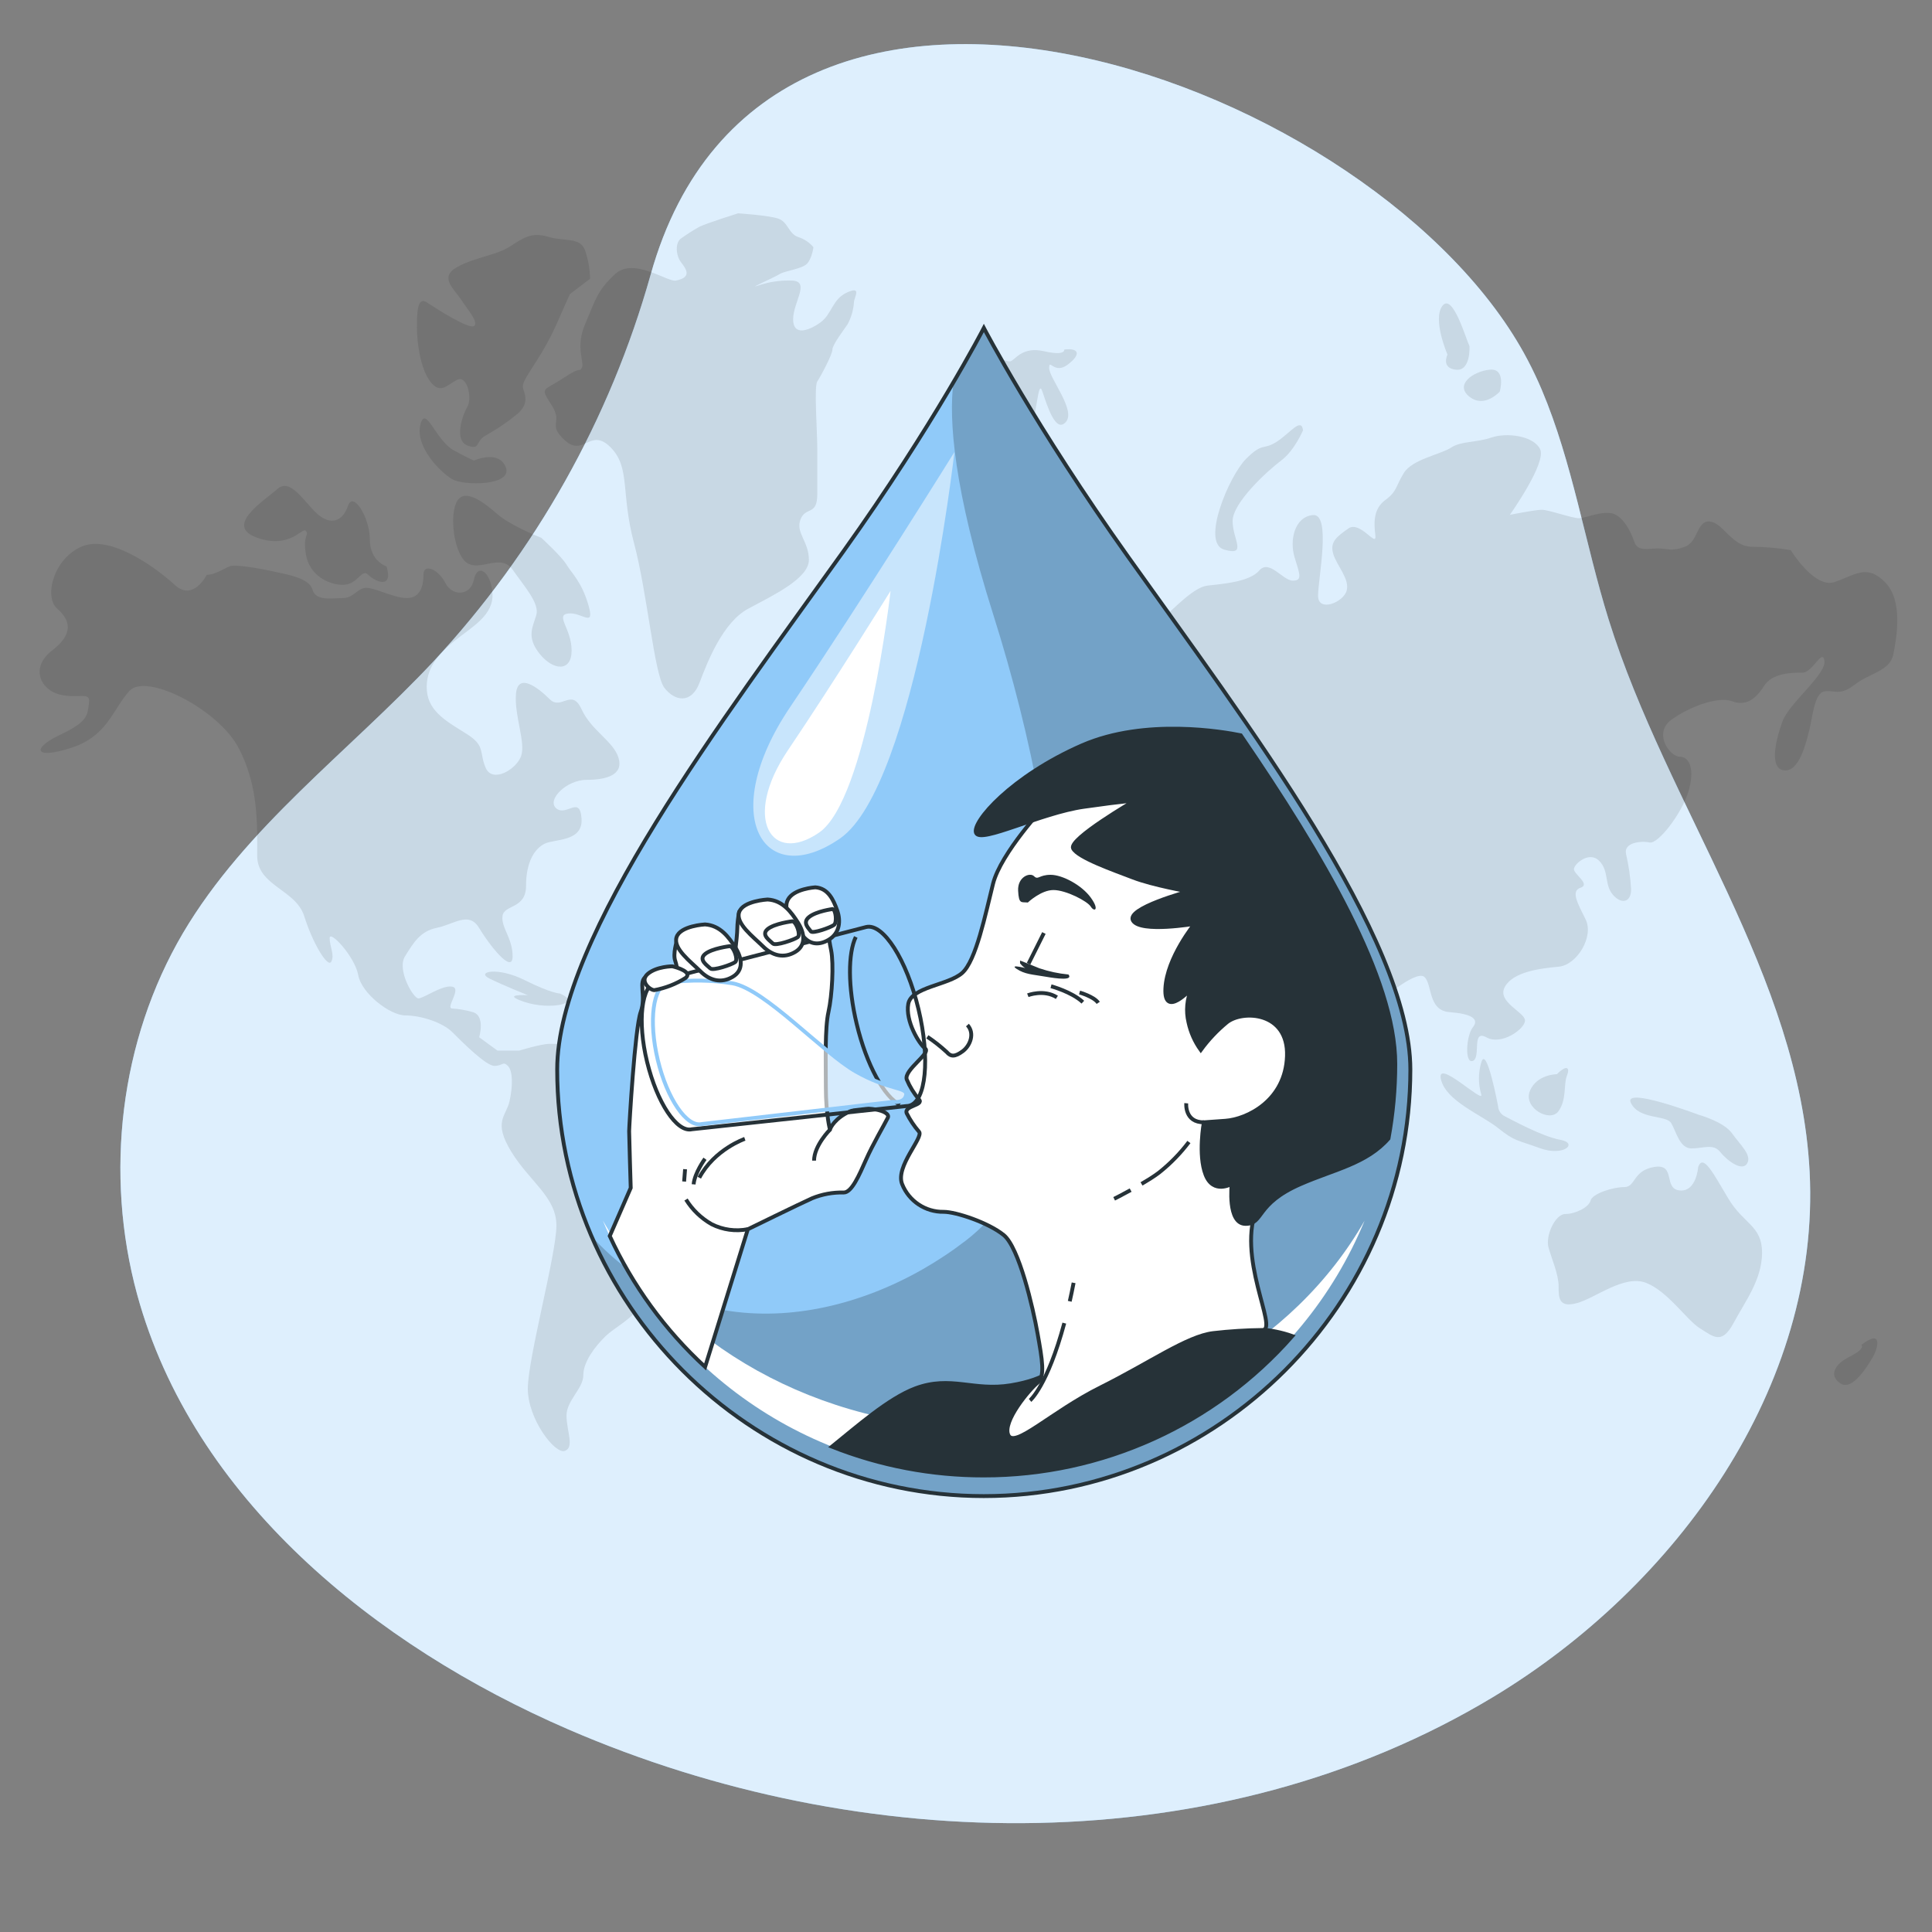
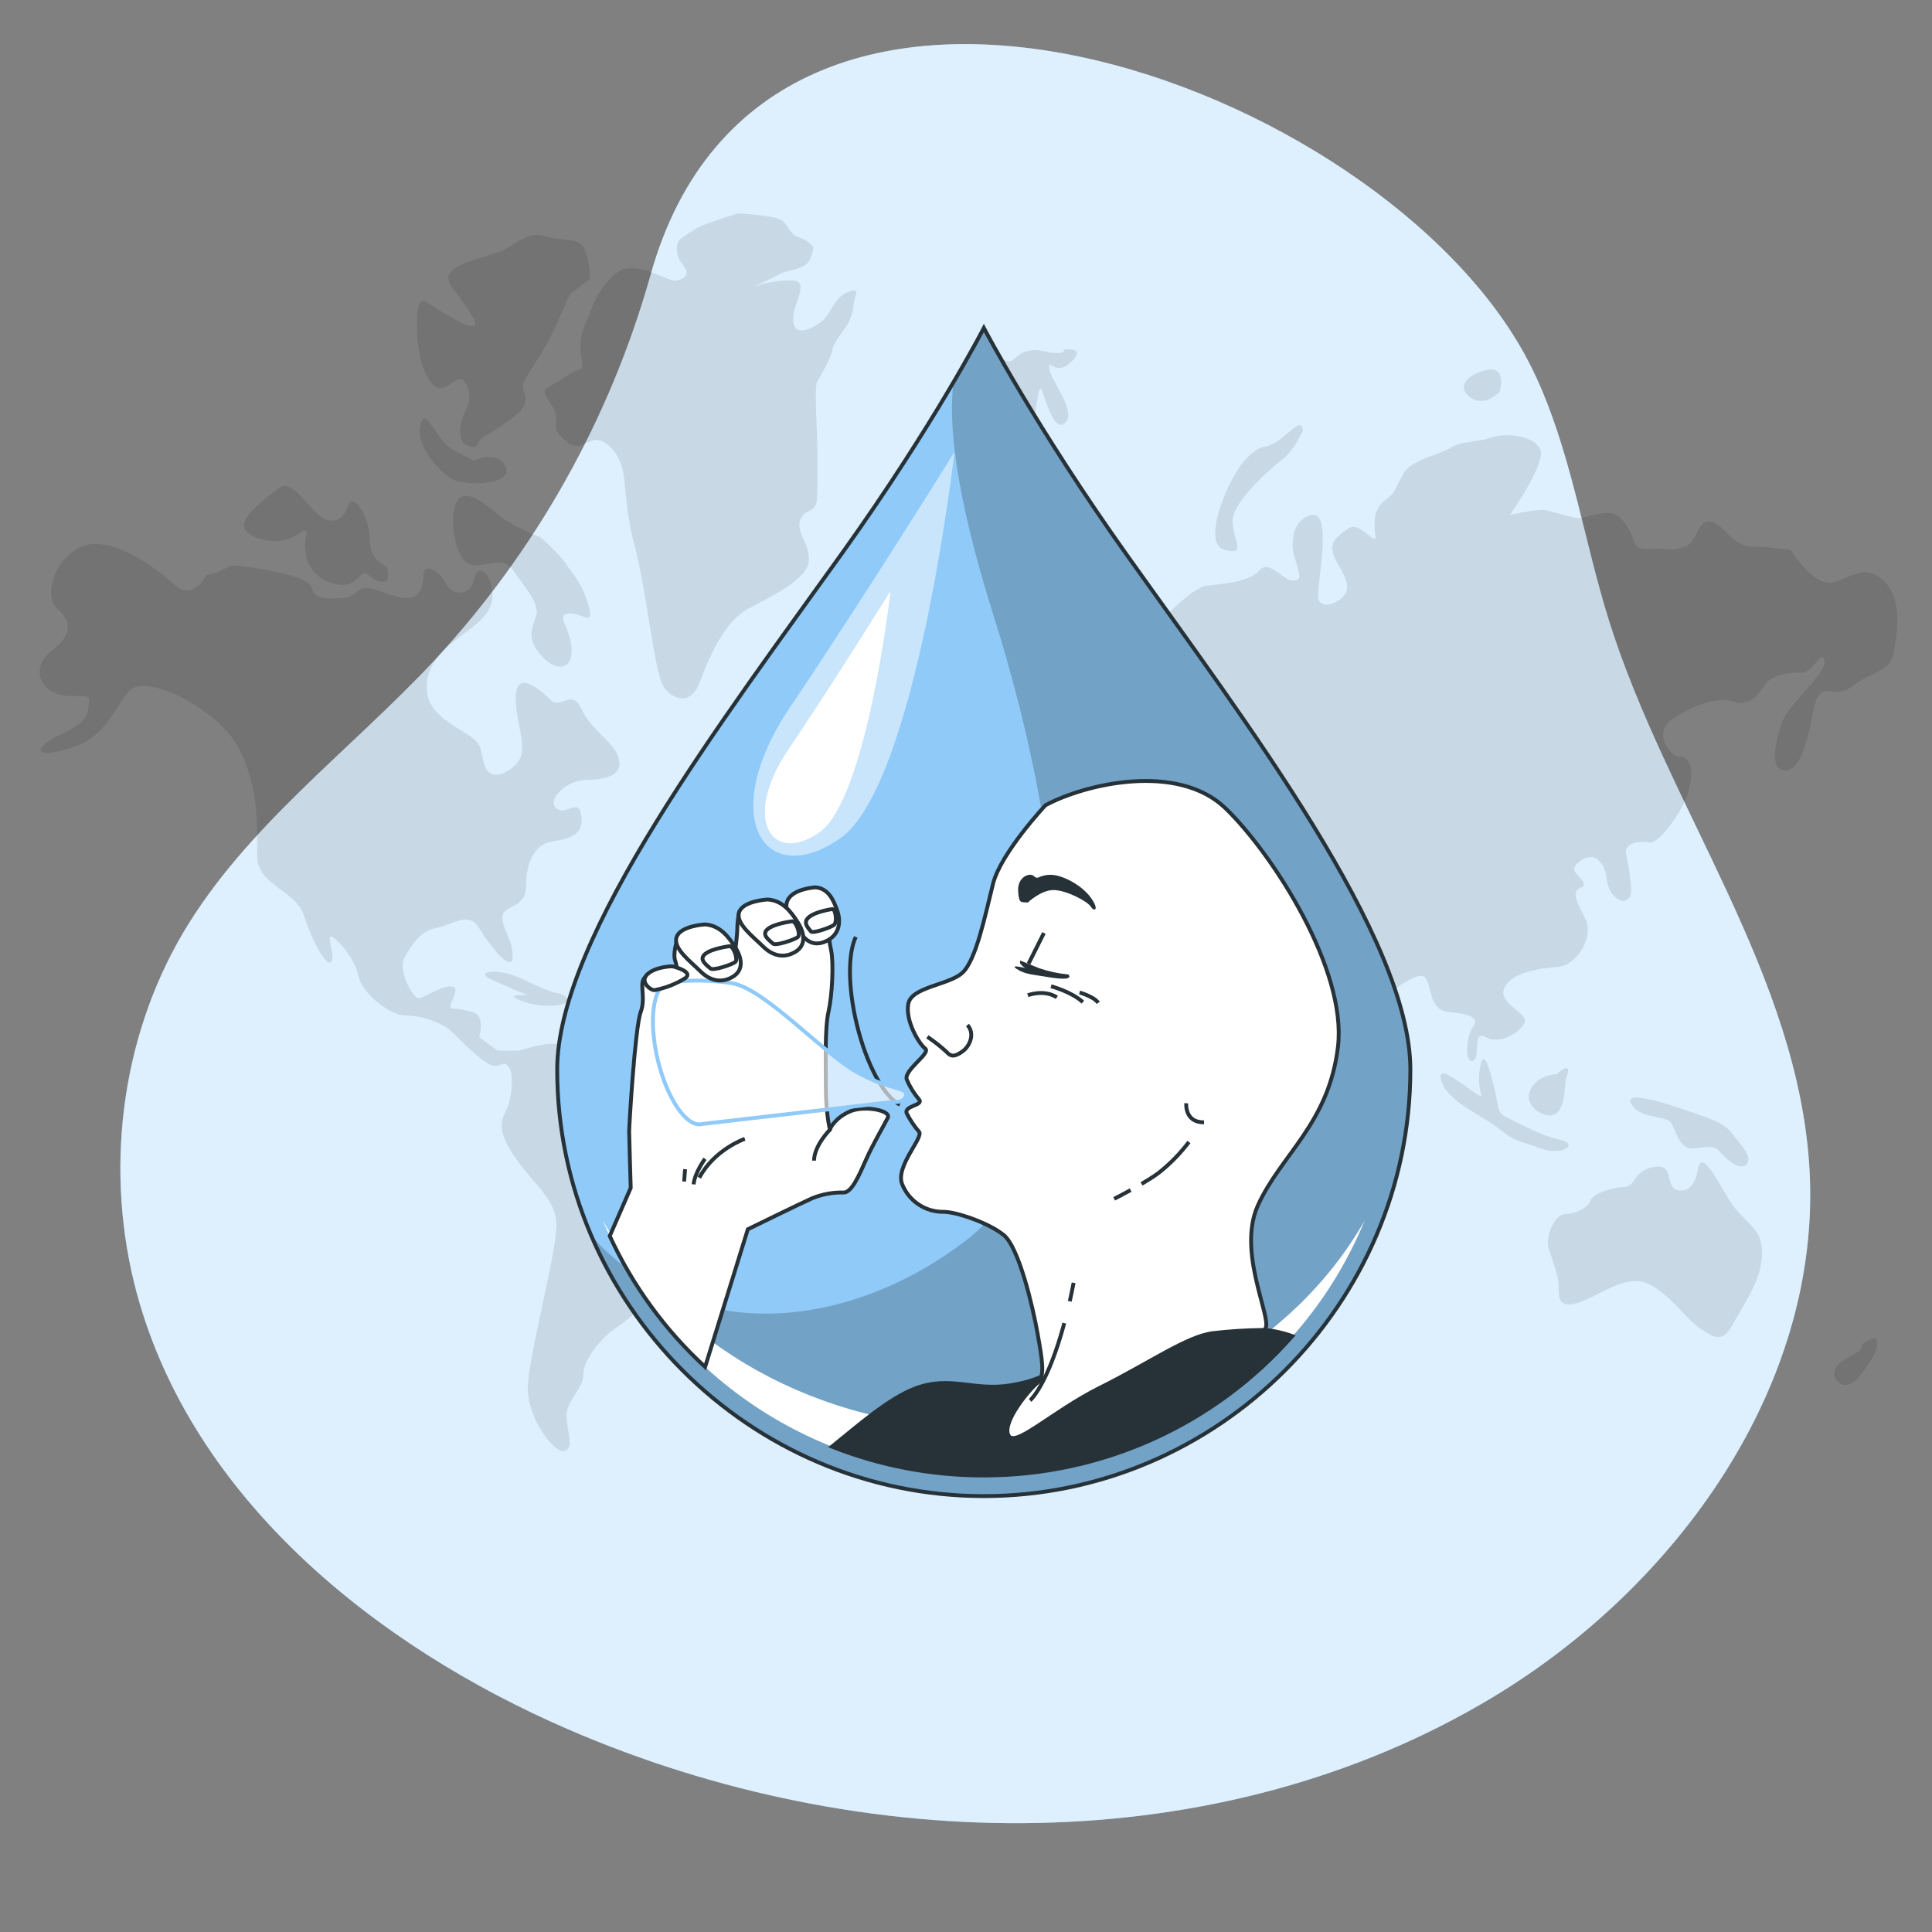
<svg xmlns="http://www.w3.org/2000/svg" width="100%" height="100%" viewBox="0 0 500 500" version="1.1" xml:space="preserve" style="fill-rule:evenodd;clip-rule:evenodd;stroke-miterlimit:10;">
  <rect x="0" y="0" width="500" height="500" fill="#808080" stroke="none" />
  <g id="freepik--background-simple--inject-33">
    <path d="M399,100.86C397.9,98.27 396.7,95.72 395.38,93.21C357.76,21.29 198.64,-37.12 168.38,71.11C157.883,108.469 138.609,142.785 112.17,171.19C90.29,194.55 63.58,214 47.35,241.48C31,269.27 27,303.83 35.49,335C49.92,387.73 96.92,425.86 147.09,447.57C223.16,480.49 315.31,481.98 386.33,439.24C433.98,410.56 471.18,358.77 468.33,303.24C465.7,252.35 431.55,209.02 416.33,160.38C410.17,140.61 407,119.76 399,100.86Z" style="fill:rgb(144,202,249);fill-rule:nonzero;" />
    <path d="M399,100.86C397.9,98.27 396.7,95.72 395.38,93.21C357.76,21.29 198.64,-37.12 168.38,71.11C157.883,108.469 138.609,142.785 112.17,171.19C90.29,194.55 63.58,214 47.35,241.48C31,269.27 27,303.83 35.49,335C49.92,387.73 96.92,425.86 147.09,447.57C223.16,480.49 315.31,481.98 386.33,439.24C433.98,410.56 471.18,358.77 468.33,303.24C465.7,252.35 431.55,209.02 416.33,160.38C410.17,140.61 407,119.76 399,100.86Z" style="fill:white;fill-opacity:0.7;fill-rule:nonzero;" />
  </g>
  <g id="freepik--world-map--inject-33">
    <g opacity="0.1">
      <path d="M53.5,148.77C53.5,148.77 50.02,155.77 45.24,151.38C40.46,146.99 28.7,138.38 21.3,141.38C13.9,144.38 11.3,154.44 14.77,157.48C18.24,160.52 19.13,164.01 13.47,168.36C7.81,172.71 10.42,178.36 15.21,179.68C20,181 23.48,178.81 23.04,181.85C22.6,184.89 23.04,186.64 15.64,190.12C8.24,193.6 8.64,196.65 18.26,193.6C27.88,190.55 29.13,183.6 33.49,178.81C37.85,174.02 56.55,183.59 61.77,193.6C66.99,203.61 66.56,213.6 66.56,221.45C66.56,229.3 76.56,230.16 78.74,237.12C80.92,244.08 84.83,250.61 85.74,248.87C86.65,247.13 85.31,244.95 85.31,242.77C85.31,240.59 91.84,247.56 92.71,252.35C93.58,257.14 100.98,262.79 104.89,262.79C108.8,262.79 114.47,264.53 117.08,267.14C119.69,269.75 125.78,275.85 127.95,275.85C130.12,275.85 130.13,274.54 131.44,275.85C132.75,277.16 132.74,281.07 131.87,284.98C131,288.89 127.52,290.21 132.31,298.04C137.1,305.87 144,309.78 144,317.18C144,324.58 136.6,351.55 136.6,359.39C136.6,367.23 143.6,376.39 146.17,375.49C148.74,374.59 146.61,370.26 146.61,366.35C146.61,362.44 150.96,359.35 150.96,355.9C150.96,352.45 153.96,348.51 156.62,345.9C159.28,343.29 163.62,341.54 166.19,337.19C168.76,332.84 173.19,328.93 174.89,325.88C176.59,322.83 177.07,322.4 180.98,316.74C184.89,311.08 184.9,306.74 187.08,302.82C189.26,298.9 189.69,291.07 184.46,289.33C179.23,287.59 171.85,284.97 170.1,282.33C168.35,279.69 158.79,275.33 157.05,274.94C155.31,274.55 152.7,271.02 149.22,270.58C146.901,270.258 144.561,270.114 142.22,270.15C140.05,270.15 134.39,271.89 134.39,271.89L128.74,271.89L124,268.44C124,268.44 125.74,262.78 122.26,261.91C120.545,261.415 118.781,261.11 117,261C115.219,260.89 119.61,255.78 117,255.34C114.39,254.9 109.6,258.39 108.29,258.39C106.98,258.39 102.64,250.99 104.81,247.51C106.98,244.03 108.73,240.98 113.08,240.11C117.43,239.24 121.35,235.76 123.96,240.11C126.57,244.46 132.66,252.3 132.66,247.51C132.66,242.72 129.66,240.11 130.05,237.07C130.44,234.03 136.14,235.33 136.14,229.23C136.14,223.13 138.32,219.66 140.93,218.36C143.54,217.06 150.93,217.92 150.5,211.83C150.07,205.74 146.59,211.39 143.98,209.22C141.37,207.05 146.59,201.82 151.81,201.82C157.03,201.82 161.38,200.51 160.08,196.16C158.78,191.81 153.08,189.16 150.5,183.54C147.92,177.92 145.28,183.98 142.23,180.93C139.18,177.88 133.97,173.93 133.53,179.63C133.09,185.33 136.14,192.25 134.84,195.73C133.54,199.21 127.44,202.73 125.7,198.73C123.96,194.73 125.7,193.08 120.91,190.03C116.12,186.98 110.91,184.37 110.47,178.72C110.03,173.07 113.47,169.14 117.87,165.66C122.27,162.18 127.87,159.13 127.44,153.48C127.01,147.83 123.52,145.65 122.65,150C121.78,154.35 117,154.35 115.26,150.87C113.52,147.39 109.6,145.65 109.6,148.69C109.6,151.73 108.73,154.78 105.25,154.78C101.77,154.78 96.54,151.78 94.37,152.17C92.2,152.56 91.37,154.78 88.71,154.78C86.05,154.78 81.71,155.65 80.88,152.61C80.05,149.57 74.35,148.69 70.43,147.82C66.51,146.95 60.86,146.08 59.56,146.52C58.26,146.96 55.68,148.77 53.5,148.77Z" style="fill-rule:nonzero;" />
      <path d="M144.89,257.12C144.89,257.12 142.71,257.12 135.75,253.64C128.79,250.16 123.13,251.47 126.61,253.21C130.09,254.95 136.61,257.56 136.61,257.56C136.61,257.56 129.21,257.12 135.74,259.3C142.27,261.48 151,259.74 144.89,257.12Z" style="fill-rule:nonzero;" />
      <path d="M230.61,234.5C230.61,234.5 228.44,242.33 227.13,244.07C225.82,245.81 220.6,248.42 219.3,253.21C218,258 219.3,264.96 221.91,269.31C224.52,273.66 226.69,274.1 232.79,275.84C238.89,277.58 248.02,275.84 251.5,276.27C254.98,276.7 250.19,283.67 250.19,285.84C250.19,288.01 258.9,292.37 259.33,296.29C259.76,300.21 255.85,308.47 259.33,313.69C262.81,318.91 264.12,322.4 264.12,325.44C264.12,328.48 262.81,333.28 271.52,334.58C280.23,335.88 286.31,331.97 287.62,326.31C288.93,320.65 288.92,315 292.84,312.82C296.76,310.64 298.93,305.43 298.06,300.64C297.19,295.85 296.32,288.89 299.8,286.28C303.28,283.67 310.24,278.88 310.68,274.1C311.12,269.32 307.2,273.66 301.54,269.31C295.88,264.96 289.79,251.9 288.49,248.42C287.19,244.94 287.18,241.89 291.97,248.42C296.76,254.95 298.06,268 305.46,268C312.86,268 323.3,258.87 323.73,254.51C324.16,250.15 319.38,252.77 314.16,248.86C308.94,244.95 305.46,235.37 312,238C318.54,240.63 327.23,249.31 330.71,249.31C334.19,249.31 344.63,245.4 345.07,252.36C345.51,259.32 342.89,270.63 348.98,271.07C355.07,271.51 353.33,264.07 355.08,261.5C356.83,258.93 366.39,251.05 368.57,252.79C370.75,254.53 369.44,261.5 375.09,261.93C380.74,262.36 382.93,263.67 381.18,265.85C379.43,268.03 379.01,275.42 381.18,274.55C383.35,273.68 380.75,266.28 384.67,268.46C388.59,270.64 394.67,266.28 394.67,264.11C394.67,261.94 387.28,259.32 389.45,255.4C391.62,251.48 398.59,250.62 403.38,250.18C408.17,249.74 412.52,242.35 410.38,238C408.24,233.65 406.46,230.6 409.07,229.73C411.68,228.86 407.33,226.25 407.33,224.94C407.33,223.63 411.25,220.16 413.86,222.77C416.47,225.38 415.17,228.86 417.34,231.47C419.51,234.08 422.13,233.65 422.13,230.17C421.96,227.091 421.522,224.033 420.82,221.03C420.118,218.027 424.74,217.55 426.92,218.03C429.1,218.51 435.18,210.63 436.92,204.98C438.66,199.33 437.36,195.84 434.75,195.84C432.14,195.84 427.75,189.75 432.57,186.26C437.39,182.77 444.76,180.17 448.24,181.48C451.72,182.79 454.33,181.04 456.51,177.56C458.69,174.08 463.9,174.08 466.51,174.08C469.12,174.08 471.73,167.55 472.16,171.08C472.59,174.61 463.02,181.96 461.28,186.75C459.54,191.54 457.8,198.93 461.72,199.37C465.64,199.81 467.38,192.37 468.25,188.93C469.12,185.49 469.55,179.35 472.16,178.93C474.77,178.51 476.08,180.23 479.99,177.19C483.9,174.15 489.13,173.7 489.99,169.35C490.85,165 492.6,155.43 487.82,150.64C483.04,145.85 479.98,148.9 474.76,150.64C469.54,152.38 463.45,142.37 463.45,142.37C460.145,141.816 456.801,141.525 453.45,141.5C448.23,141.5 446.05,135.41 442.57,134.98C439.09,134.55 439.57,140.2 436.04,141.5C432.51,142.8 431.69,141.94 429.04,141.94C426.39,141.94 423.82,142.81 422.95,140.2C422.08,137.59 419.9,133.2 416.86,132.8C413.82,132.4 410.33,134.11 408.59,134.11C406.85,134.11 400.76,131.93 399.02,131.93C397.28,131.93 390.75,133.24 390.75,133.24C390.75,133.24 400.32,119.75 398.58,116.24C396.84,112.73 389.88,111.89 385.96,113.24C382.04,114.59 378.13,114.11 375.52,115.85C372.91,117.59 365.52,118.85 363.33,122.38C361.14,125.91 361.59,127.16 358.55,129.38C355.51,131.6 355.5,135.04 355.94,138.52C356.38,142 352.02,134.6 348.94,136.78C345.86,138.96 344.16,140.26 345.03,143.3C345.9,146.34 349.38,149.83 348.51,152.88C347.64,155.93 341.11,158.53 341.11,154.18C341.11,149.83 344.59,132.86 339.8,133.3C335.01,133.74 333.71,139.82 335.02,144.17C336.33,148.52 337.19,150.27 334.58,150.27C331.97,150.27 328.49,144.61 325.88,147.66C323.27,150.71 315.88,151.14 312.39,151.57C308.9,152 303.69,157.66 301.08,159.84C298.47,162.02 297.6,165.5 292.81,165.93C288.02,166.36 284.98,156.79 287.15,156.79C289.32,156.79 297.15,161.15 297.15,155.92C297.15,150.69 285,145.29 278.91,144.42C272.82,143.55 263.25,146.16 261.51,151.82C259.77,157.48 260.64,165.74 254.98,171.4C249.32,177.06 245.84,183.58 250.19,183.58C254.54,183.58 257.19,177.06 257.59,182.28C257.99,187.5 263.25,187.06 264.59,184.45C265.93,181.84 265.9,176.62 265.9,171.83C265.9,167.04 273.73,158.34 275.04,162.26C276.35,166.18 270.69,172.26 270.69,176.19C270.69,180.12 277.21,177.06 280.69,177.06C284.17,177.06 286.79,179.67 281.13,180.54C275.47,181.41 275.04,181.41 273.73,185.32C272.42,189.23 274.17,191.85 268.94,193.16C263.71,194.47 251.1,192.29 248.49,197.07C245.88,201.85 244.58,204.47 241.97,205.34C239.36,206.21 234.13,205.78 234.97,209.69C235.81,213.6 238.45,211.43 237.15,215.35C235.85,219.27 231.49,213.17 229.75,216.22C228.01,219.27 232.36,233.22 236.28,229.27C240.2,225.32 242.37,219.27 242.37,219.27C242.37,219.27 246.29,218.83 247.16,217.09C248.03,215.35 253.68,211.43 255.43,217.09C257.18,222.75 259.78,221.44 259.78,224.09C259.78,226.74 255.43,229.75 259.34,228.01C263.25,226.27 265.43,226.7 264.13,221.48C262.83,216.26 258.04,210.17 260.65,211.48C263.26,212.79 266.3,217.14 267.65,220.19C269,223.24 275.48,231.94 276.35,228.45C277.22,224.96 275.48,218.88 276.79,218.88C278.1,218.88 280.7,215.4 281.57,211.88C282.44,208.36 293.32,212.31 295.5,215.36C297.68,218.41 293.32,221.45 288.5,221.45C283.68,221.45 277.62,224.93 281.5,227.98C285.38,231.03 291.5,224.5 292.38,229.28C293.26,234.06 291.08,238.42 287.6,238.42C284.12,238.42 279.76,236.68 276.72,236.68C273.68,236.68 273.24,241.03 267.58,239.73C261.92,238.43 260.58,233.2 256.27,230.16C251.96,227.12 248,229.28 244.52,230.59C241.04,231.9 232.79,231 230.61,234.5Z" style="fill-rule:nonzero;" />
      <path d="M337.22,111.35C337.22,111.35 335.05,116.57 331.57,119.18C328.09,121.79 319,130.06 319,134.85C319,139.64 322.91,143.98 316.82,142.24C310.73,140.5 318.13,123.1 322.48,118.75C326.83,114.4 326.83,116.57 330.31,114.39C333.79,112.21 336.79,107.87 337.22,111.35Z" style="fill-rule:nonzero;" />
      <path d="M402.93,278C402.93,278 397.71,278 395.93,282.35C394.15,286.7 401.15,290.62 403.33,287.58C405.51,284.54 404.63,280.58 405.5,278.44C406.37,276.3 405.54,275.4 402.93,278Z" style="fill-rule:nonzero;" />
      <path d="M387.7,286.28C387.7,286.28 384.7,270.18 383.35,274.97C382.552,277.665 382.552,280.535 383.35,283.23C384.148,285.925 371.6,273.66 372.91,279.32C374.22,284.98 383.35,288.46 387.7,291.94C392.05,295.42 392.49,294.94 398.58,297.16C404.67,299.38 408.58,295.85 403.8,294.98C399.02,294.11 391.18,289.76 389.44,288.89C388.43,288.402 387.762,287.4 387.7,286.28Z" style="fill-rule:nonzero;" />
      <path d="M439.49,288.46C439.49,288.46 419.9,281.06 422.08,285.46C424.26,289.86 431.22,288.46 432.52,290.68C433.82,292.9 434.7,297.21 437.74,297.21C440.78,297.21 443.4,295.9 445.14,298.08C446.88,300.26 450.8,303.3 452.14,301.13C453.48,298.96 450.4,296.34 448.23,293.29C446.06,290.24 439.49,288.46 439.49,288.46Z" style="fill-rule:nonzero;" />
      <path d="M439.49,302C439.49,302 439.05,308.52 434.7,308.09C430.35,307.66 433.83,301.09 428.17,302C422.51,302.91 423.38,307.22 420.34,307.22C417.3,307.22 412.07,308.96 411.64,310.7C411.21,312.44 407.72,314.18 405.11,314.18C402.5,314.18 399.89,319.84 400.76,322.88C401.63,325.92 403.37,329.88 403.37,332.88C403.37,335.88 403.37,338.54 408.15,337.23C412.93,335.92 420.34,329.8 426,332C431.66,334.2 436.44,341.57 439.92,343.75C443.4,345.93 445.58,348.1 448.62,342.44C451.66,336.78 456.02,331.13 456.02,324.17C456.02,317.21 451.23,316.77 447.32,310.24C443.41,303.71 440.79,298.46 439.49,302Z" style="fill-rule:nonzero;" />
      <path d="M481.7,348.07C481.7,348.07 483,348.94 478.65,351.12C474.3,353.3 473.43,356.34 476.47,358.12C479.51,359.9 483.47,353.33 484.74,351.12C486.01,348.91 487.35,343.72 481.7,348.07Z" style="fill-rule:nonzero;" />
      <path d="M309.81,304.12C309.81,304.12 307.63,303.69 304.59,306.73C301.55,309.77 304.15,311.52 303.28,315.44C302.41,319.36 303.28,323.7 306.76,321.09C310.24,318.48 313.76,309.34 313.76,305.86C313.76,302.38 312.86,299.33 309.81,304.12Z" style="fill-rule:nonzero;" />
      <path d="M275.43,90.46C275.43,90.46 275.87,92.2 270.21,90.9C264.55,89.6 262.81,93.07 261.51,93.51C260.21,93.95 253.67,89.59 254.11,94.81C254.55,100.03 260.2,107 262.38,103.08C264.56,99.16 262.81,103.08 260.2,107C257.59,110.92 263.25,116.13 265.86,112.65C268.47,109.17 268.47,97.42 269.78,101.34C271.09,105.26 273.26,112.22 275.87,109.17C278.48,106.12 271.52,97.86 271.52,95.25C271.52,92.64 272.82,96.99 276.3,94.38C279.78,91.77 279.35,90 275.43,90.46Z" style="fill-rule:nonzero;" />
      <path d="M388.14,101.34C388.14,101.34 389.88,95.25 385.53,95.68C381.18,96.11 376.39,99.6 380.3,102.68C384.21,105.76 388.14,101.34 388.14,101.34Z" style="fill-rule:nonzero;" />
-       <path d="M380.3,89.59C379.43,87.85 375.95,75.67 373.3,79.15C370.65,82.63 374.61,91.77 374.61,91.77C374.61,91.77 372.87,95.25 376.78,95.68C380.69,96.11 380.3,89.59 380.3,89.59Z" style="fill-rule:nonzero;" />
      <path d="M174.91,72.62C172.78,73.05 164.03,66.53 159.25,70.88C154.47,75.23 154.02,77.88 151.41,83.93C148.8,89.98 151.41,93.93 150.54,95.25C149.67,96.57 150.98,94.38 145.76,97.86C140.54,101.34 139.66,100.03 142.76,104.86C145.86,109.69 141.45,109.65 146.24,114C151.03,118.35 152.77,110.52 157.99,115.74C163.21,120.96 160.6,127.49 164.08,140.54C167.56,153.59 169.3,174.49 171.92,177.97C174.54,181.45 178.92,182.32 181.05,176.66C183.18,171 187.15,161 193.67,157.51C200.19,154.02 209.34,149.68 209.34,144.89C209.34,140.1 205.86,137.89 207.16,134.45C208.46,131.01 211.51,133.58 211.51,127.92L211.51,116.13C211.51,111.35 210.64,100.03 211.51,98.73C212.38,97.43 215.43,91.73 215.43,90.46C215.43,89.19 218.48,85.24 219.35,83.93C220.29,82.183 220.852,80.258 221,78.28C221,76.97 223.17,73.92 219.26,75.67C215.35,77.42 215.34,81.32 212.26,83.5C209.18,85.68 205.26,86.98 205.26,82.63C205.26,78.28 209.61,73.05 205.26,72.63C202.158,72.471 199.055,72.912 196.12,73.93C193.185,74.948 200.48,71.76 201.78,70.93C203.08,70.1 207.44,69.62 208.78,68.32C210.12,67.02 210.52,63.97 210.52,63.97C209.487,62.751 208.132,61.847 206.61,61.36C204,60.48 204,57.44 201.39,56.57C198.78,55.7 191,55.21 191,55.21C191,55.21 182.73,57.82 181,58.69C179.35,59.614 177.754,60.633 176.22,61.74C174.686,62.847 174.91,66.09 176.22,67.83C177.53,69.57 179.26,71.75 174.91,72.62Z" style="fill-rule:nonzero;" />
      <path d="M147.5,76.1C147.5,76.1 145.32,80.89 144.02,83.93C142.525,87.253 140.776,90.455 138.79,93.51C136.62,96.99 135.31,98.73 135.31,100.03C135.31,101.33 137.49,103.95 134.01,107.03C131.434,109.165 128.666,111.057 125.74,112.68C122.814,114.303 124.43,116.6 120.95,115.29C117.47,113.98 119.65,107.46 120.95,105.29C122.25,103.12 120.95,97.02 118.34,98.29C115.73,99.56 113.99,102.21 111.34,98.73C108.69,95.25 107.9,88.28 107.9,84.8C107.9,81.32 107.9,76.54 110.51,78.28C113.12,80.02 121.39,85.28 122.69,84.37C123.99,83.46 120.95,80.02 119.21,77.37C117.47,74.72 113.55,71.71 118.34,69.1C123.13,66.49 128.34,66.1 131.83,63.88C135.32,61.66 137.49,59.96 141.83,61.27C146.17,62.58 150.1,61.27 151.4,64.75C152.222,67.129 152.664,69.623 152.71,72.14L147.5,76.1Z" style="fill-rule:nonzero;" />
      <path d="M122.69,119.18C122.69,119.18 122.26,119.18 117.47,116.57C112.68,113.96 110.07,104.39 108.77,110.04C107.47,115.69 114,122.23 117,124C120,125.77 132.66,125.74 130.92,121C129.18,116.26 122.69,119.18 122.69,119.18Z" style="fill-rule:nonzero;" />
      <path d="M140.1,139.2C137.92,138.33 131.83,135.72 128.79,133.11C125.75,130.5 120.52,126.11 118.34,129.62C116.16,133.13 117.47,143.55 120.95,145.73C124.43,147.91 129.66,143.11 132.7,147.47C135.74,151.83 139.7,156.17 138.79,159.21C137.88,162.25 136.18,164.87 139.66,169.21C143.14,173.55 147.93,174 147.93,168.34C147.93,162.68 143.58,159.2 147.06,158.77C150.54,158.34 154.06,162.69 152.28,156.59C150.5,150.49 147.93,148.33 146.63,146.15C145.33,143.97 140.1,139.2 140.1,139.2Z" style="fill-rule:nonzero;" />
      <path d="M100.06,146.6C100.06,146.6 95.71,145.29 95.71,139.6C95.71,133.91 91.36,126.98 90.06,130.9C88.76,134.82 85.7,136.12 82.22,133.08C78.74,130.04 75.22,123.5 71.78,126.55C68.34,129.6 57.85,136.12 66.56,139.17C75.27,142.22 78.31,136.17 79.18,137.43C80.05,138.69 78.31,138.3 79.18,143.52C80.05,148.74 84.83,151.35 88.75,151.35C92.67,151.35 93.54,147 95.28,148.74C97.02,150.48 101.81,152.69 100.06,146.6Z" style="fill-rule:nonzero;" />
    </g>
  </g>
  <g id="freepik--water-drop--inject-33">
    <path d="M365,276.79C365,337.354 315.164,387.19 254.6,387.19C194.036,387.19 144.2,337.354 144.2,276.79C144.2,242.38 187.54,185.67 218.2,142.79C241.84,109.72 254.62,84.88 254.62,84.88C254.62,84.88 267.95,110.38 291.97,144.11C322.37,186.82 365,242.73 365,276.79Z" style="fill:rgb(144,202,249);fill-rule:nonzero;" />
    <path d="M254.6,84.89C254.6,84.89 251.92,90.1 246.75,98.89C245.52,108.58 246.75,126.49 257.09,159.17C277.16,222.63 283.64,295.17 249.97,321.05C221.19,343.19 179.65,349.71 152.82,319.61C170.03,360.466 210.247,387.164 254.58,387.164C315.137,387.164 364.975,337.347 365,276.79C365,242.73 322.37,186.79 291.95,144.12C267.93,110.39 254.6,84.89 254.6,84.89Z" style="fill-opacity:0.2;fill-rule:nonzero;" />
    <path d="M247,117C247,117 223.51,154.78 204.48,183C185.45,211.22 197.65,230.64 217.39,217C237.13,203.36 247,117 247,117Z" style="fill:white;fill-opacity:0.5;fill-rule:nonzero;" />
    <path d="M230.48,152.92C230.48,152.92 215.8,176.54 203.9,194.19C192,211.84 199.63,224 212,215.46C224.37,206.92 230.48,152.92 230.48,152.92Z" style="fill:white;fill-rule:nonzero;" />
    <path d="M254.6,369.62C211.5,369.62 174.19,347.76 156.03,315.9C172.44,355.763 211.487,381.915 254.595,381.915C297.703,381.915 336.75,355.763 353.16,315.9C335,347.76 297.69,369.62 254.6,369.62Z" style="fill:white;fill-rule:nonzero;" />
    <path d="M365,276.79C365,337.354 315.164,387.19 254.6,387.19C194.036,387.19 144.2,337.354 144.2,276.79C144.2,242.38 187.54,185.67 218.2,142.79C241.84,109.72 254.62,84.88 254.62,84.88C254.62,84.88 267.95,110.38 291.97,144.11C322.37,186.82 365,242.73 365,276.79Z" style="fill:none;fill-rule:nonzero;stroke:rgb(38,50,56);stroke-width:1px;" />
  </g>
  <g id="freepik--Character--inject-33">
    <path d="M254.6,381.85C285.155,381.884 314.285,368.727 334.46,345.78C331.694,344.797 328.801,344.214 325.87,344.05C319.31,343.79 305.67,346.15 293.6,349.05C281.53,351.95 273.4,353.51 273.4,353.51C273.4,353.51 271.3,356.92 261.6,358.51C251.9,360.1 246.12,355.89 236.93,359.3C229.93,361.92 221.63,369.3 215.31,374.39C227.816,379.343 241.149,381.874 254.6,381.85Z" style="fill:rgb(38,50,56);fill-rule:nonzero;stroke:rgb(38,50,56);stroke-width:1px;" />
    <path d="M270.56,208.4C270.56,208.4 259,220.75 257,228.71C255,236.67 252.61,248.63 249,251.81C245.39,254.99 235.86,255.4 235.06,259.81C234.26,264.22 237.85,270.16 239.44,271.36C241.03,272.56 233.87,276.93 234.66,279.36C235.449,281.241 236.525,282.989 237.85,284.54C239.175,286.091 233.85,286.13 234.66,288.13C235.521,289.846 236.593,291.449 237.85,292.9C239.107,294.351 231.65,301.9 233.47,306.45C235.204,310.838 239.503,313.705 244.22,313.62C247.41,313.62 255.77,316.4 259.75,319.62C263.73,322.84 267.32,338.34 268.52,345.11C269.72,351.88 270.52,356.26 268.52,357.85C266.52,359.44 259.36,367.85 260.95,371.4C262.54,374.95 272.1,365.4 284.85,359.05C297.6,352.7 307.2,345.81 314,345C318.23,344.511 322.482,344.244 326.74,344.2C330.998,344.156 319.58,325.09 325.55,311.94C331.52,298.79 343.87,290.83 346.26,270.94C348.65,251.05 329.53,221.16 317.19,209.21C304.85,197.26 280.91,202.82 270.56,208.4Z" style="fill:white;fill-rule:nonzero;stroke:rgb(38,50,56);stroke-width:1px;" />
    <path d="M270.16,241.46L266.18,249.42" style="fill:none;fill-rule:nonzero;stroke:rgb(38,50,56);stroke-width:1px;" />
    <path d="M276.52,252.2C273.956,251.956 271.429,251.416 268.99,250.59C266.18,249.42 263.99,248.59 263.99,248.59L263.99,249.31C265.24,250.92 266.14,250.74 266.14,250.74C266.14,250.74 260.94,249.31 263.09,250.74C265.24,252.17 267.21,252.18 270.44,252.74C273.67,253.3 277.77,253.81 276.52,252.2Z" style="fill:rgb(38,50,56);fill-rule:nonzero;" />
    <path d="M266,233.57C266,233.57 269.4,230.34 272.63,230.34C275.86,230.34 281.41,233.21 282.3,234.64C283.19,236.07 284.63,235.54 282.3,232.31C279.97,229.08 274.96,226.4 271.91,226.4C268.86,226.4 268.69,227.83 267.61,226.76C266.53,225.69 263.31,226.94 263.49,230.52C263.67,234.1 264.34,233.39 266,233.57Z" style="fill:rgb(38,50,56);fill-rule:nonzero;" />
    <path d="M240,268.32C241.765,269.503 243.437,270.82 245,272.26C246.07,273.52 247.15,273.52 249.12,272.08C251.09,270.64 252.34,267.43 250.37,265.28" style="fill:none;fill-rule:nonzero;stroke:rgb(38,50,56);stroke-width:1px;" />
    <path d="M272,255.24C272,255.24 277.37,256.68 280.24,259.36" style="fill:none;fill-rule:nonzero;stroke:rgb(38,50,56);stroke-width:1px;" />
    <path d="M279.39,256.86C279.39,256.86 283.15,257.93 284.22,259.54" style="fill:none;fill-rule:nonzero;stroke:rgb(38,50,56);stroke-width:1px;" />
    <path d="M266,257.57C266,257.57 270.12,255.96 273.52,258.11" style="fill:none;fill-rule:nonzero;stroke:rgb(38,50,56);stroke-width:1px;" />
    <path d="M307,285.52C307,285.52 306.53,290.52 311.6,290.45" style="fill:none;fill-rule:nonzero;stroke:rgb(38,50,56);stroke-width:1px;" />
    <path d="M292.61,308C290.22,309.32 288.34,310.25 288.34,310.25" style="fill:none;fill-rule:nonzero;stroke:rgb(38,50,56);stroke-width:1px;" />
    <path d="M307.69,295.55C305.466,298.494 302.878,301.144 299.99,303.44C298.69,304.44 297.05,305.44 295.42,306.39" style="fill:none;fill-rule:nonzero;stroke:rgb(38,50,56);stroke-width:1px;" />
    <path d="M276.85,336.78C277.19,335.27 277.53,333.67 277.85,331.99" style="fill:none;fill-rule:nonzero;stroke:rgb(38,50,56);stroke-width:1px;" />
    <path d="M266.58,362.42C266.58,362.42 271.05,358.7 275.44,342.42" style="fill:none;fill-rule:nonzero;stroke:rgb(38,50,56);stroke-width:1px;" />
-     <path d="M359.34,294.65C360.511,288.283 361.1,281.823 361.1,275.35C361.1,253.14 342.31,221.35 321.1,190.29C316.74,189.4 296.4,185.79 280.1,192.87C261.78,200.87 251.42,212.78 252.61,215.57C253.8,218.36 269.34,210.39 280.49,208.8C291.64,207.21 293.64,207.21 293.64,207.21C293.64,207.21 276.51,217.16 277.71,219.55C278.91,221.94 288.06,225.13 293.24,227.12C298.42,229.11 307.58,230.7 307.58,230.7C307.58,230.7 291.25,235.08 293.24,238.27C295.23,241.46 309.17,239.07 309.17,239.07C309.17,239.07 302,247.83 301.6,255.8C301.2,263.77 308.37,255.8 308.37,255.8C307.158,258.555 306.88,261.633 307.58,264.56C308.135,267.143 309.217,269.585 310.76,271.73C312.705,269.064 314.98,266.655 317.53,264.56C321.53,261.37 333.46,261.77 333.07,273.32C332.68,284.87 322.71,289.65 317.14,290.05L311.56,290.45C311.56,290.45 310,298.81 312,304C314,309.19 318.77,306.39 318.77,306.39C318.77,306.39 317.57,316.74 322.35,316.74C327.13,316.74 324.74,311.56 336.69,306.39C345.37,302.61 353.64,301.15 359.34,294.65Z" style="fill:rgb(38,50,56);fill-rule:nonzero;stroke:rgb(38,50,56);stroke-width:1px;" />
    <path d="M219.9,287.66C216.2,289.3 214.83,291.91 214.83,292.32C214.83,292.73 213.73,288.32 213.73,281.49C213.73,274.66 213.45,266.12 214.41,261.87C215.37,257.62 215.79,249.39 215.1,245.96C214.715,244.148 214.441,242.315 214.28,240.47L200,244.18C200,244.18 192.84,235.64 191.28,236.07C190.995,237.476 190.838,238.905 190.81,240.34C190.81,242.34 189.71,250.9 189.71,250.9C189.17,249.66 186.71,245.28 184.64,243.63C182.57,241.98 177.92,240.63 175.18,243.49C175.18,243.49 174.08,246.92 174.76,248.7C175.077,249.672 175.269,250.68 175.33,251.7C171.52,251.97 168.22,252.32 167.33,252.7C164.99,253.8 167.33,257.78 165.82,261.89C164.31,266 162.82,291.66 162.82,292.75C162.82,293.84 163.23,307.43 163.23,307.43L157.8,319.88C163.706,332.694 172.095,344.21 182.48,353.76L193.54,318.13C193.54,318.13 206.99,311.54 210.14,310.13C212.748,309.059 215.552,308.545 218.37,308.62C220.43,308.62 222.37,304.1 224.13,300.12C225.89,296.14 228.8,291.2 229.76,289.28C230.72,287.36 223.6,286 219.9,287.66Z" style="fill:white;fill-rule:nonzero;stroke:rgb(38,50,56);stroke-width:1px;" />
    <path d="M214.83,292.32C214.83,292.32 210.68,296.45 210.68,300.38" style="fill:none;fill-rule:nonzero;stroke:rgb(38,50,56);stroke-width:1px;" />
    <path d="M192.76,294.73C192.76,294.73 184.91,297.43 180.98,304.79" style="fill:none;fill-rule:nonzero;stroke:rgb(38,50,56);stroke-width:1px;" />
    <path d="M182.45,299.89C182.45,299.89 179.75,303.57 179.51,306.51" style="fill:none;fill-rule:nonzero;stroke:rgb(38,50,56);stroke-width:1px;" />
    <path d="M177.3,302.59L177.05,305.78" style="fill:none;fill-rule:nonzero;stroke:rgb(38,50,56);stroke-width:1px;" />
-     <path d="M177.54,310.44C179.181,313.088 181.461,315.282 184.17,316.82C187.067,318.289 190.374,318.744 193.56,318.11" style="fill:none;fill-rule:nonzero;stroke:rgb(38,50,56);stroke-width:1px;" />
-     <path d="M237.7,261.15C234.64,248.37 228.57,238.86 224.16,239.91L169.89,254C166.02,254.92 164.89,264.24 167.46,274.8C170.03,285.36 175.18,293.17 179.06,292.25L234.57,286.25C234.799,286.248 235.027,286.221 235.25,286.17C239.66,285.16 240.76,273.94 237.7,261.15Z" style="fill:none;fill-rule:nonzero;stroke:rgb(38,50,56);stroke-width:1px;" />
    <path d="M232.9,285.89C228.9,283.99 224.25,275.62 221.71,264.98C219.41,255.39 219.45,246.68 221.48,242.48" style="fill:none;fill-rule:nonzero;stroke:rgb(38,50,56);stroke-width:1px;" />
    <path d="M221.48,277.3C212.89,272.4 197.92,255.95 189.57,254.48C184.206,253.632 178.748,253.548 173.36,254.23C173.192,254.239 173.025,254.26 172.86,254.29C168.99,255.22 167.81,264.17 170.23,274.29C172.65,284.41 177.75,291.83 181.63,290.9L231.05,285.17C231.05,285.17 234,285.66 234.49,283.45C234.98,281.24 230.07,282.21 221.48,277.3Z" style="fill:white;fill-opacity:0.63;fill-rule:nonzero;" />
    <path d="M221.48,277.3C212.89,272.4 197.92,255.95 189.57,254.48C184.206,253.632 178.748,253.548 173.36,254.23C173.192,254.239 173.025,254.26 172.86,254.29C168.99,255.22 167.81,264.17 170.23,274.29C172.65,284.41 177.75,291.83 181.63,290.9L231.05,285.17C231.05,285.17 234,285.66 234.49,283.45C234.98,281.24 230.07,282.21 221.48,277.3Z" style="fill:none;fill-rule:nonzero;stroke:rgb(144,202,249);stroke-width:1px;" />
    <path d="M174,250.08C174,250.08 170,250.08 167.69,252C165.38,253.92 168.24,256.25 169.34,256.25C172.215,255.728 174.962,254.655 177.43,253.09C179.3,251.58 175.19,250.35 174,250.08Z" style="fill:white;fill-rule:nonzero;stroke:rgb(38,50,56);stroke-width:1px;" />
    <path d="M211,229.64C211,229.64 205.34,229.97 203.87,232.91C202.4,235.85 205.8,239.3 207.45,241.75C209.1,244.2 211.54,244.94 214.45,243.22C217.36,241.5 217.62,238.31 216.66,235.61C215.7,232.91 214.36,229.88 211,229.64Z" style="fill:white;fill-rule:nonzero;stroke:rgb(38,50,56);stroke-width:1px;" />
    <path d="M215.48,235.26C215.48,235.26 211.26,235.81 209.39,237.32C207.52,238.83 209.39,240.32 209.83,241.02C210.27,241.72 214.97,240.02 215.83,239.38C216.69,238.74 216.29,235.4 215.48,235.26Z" style="fill:white;fill-rule:nonzero;stroke:rgb(38,50,56);stroke-width:1px;" />
    <path d="M198.64,232.79C198.64,232.79 192.27,233.12 191.29,236.07C190.31,239.02 194.97,242.45 197.43,244.9C199.89,247.35 202.83,248.1 205.77,246.38C208.71,244.66 208.23,241.47 206.51,238.77C204.79,236.07 202.57,233 198.64,232.79Z" style="fill:white;fill-rule:nonzero;stroke:rgb(38,50,56);stroke-width:1px;" />
    <path d="M205.09,238.42C205.09,238.42 200.42,238.97 198.64,240.47C196.86,241.97 199.33,243.47 200.01,244.18C200.69,244.89 205.64,243.18 206.46,242.53C207.28,241.88 206.05,238.55 205.09,238.42Z" style="fill:white;fill-rule:nonzero;stroke:rgb(38,50,56);stroke-width:1px;" />
    <path d="M182.45,239.24C182.45,239.24 176.09,239.57 175.1,242.52C174.11,245.47 178.79,248.9 181.24,251.35C183.69,253.8 186.64,254.54 189.59,252.82C192.54,251.1 192.04,247.92 190.32,245.22C188.6,242.52 186.38,239.49 182.45,239.24Z" style="fill:white;fill-rule:nonzero;stroke:rgb(38,50,56);stroke-width:1px;" />
    <path d="M188.9,244.86C188.9,244.86 184.24,245.41 182.45,246.92C180.66,248.43 183.14,249.92 183.83,250.62C184.52,251.32 189.45,249.62 190.27,248.98C191.09,248.34 189.86,245 188.9,244.86Z" style="fill:white;fill-rule:nonzero;stroke:rgb(38,50,56);stroke-width:1px;" />
  </g>
  <g id="freepik--Text--inject-33">
    </g>
</svg>